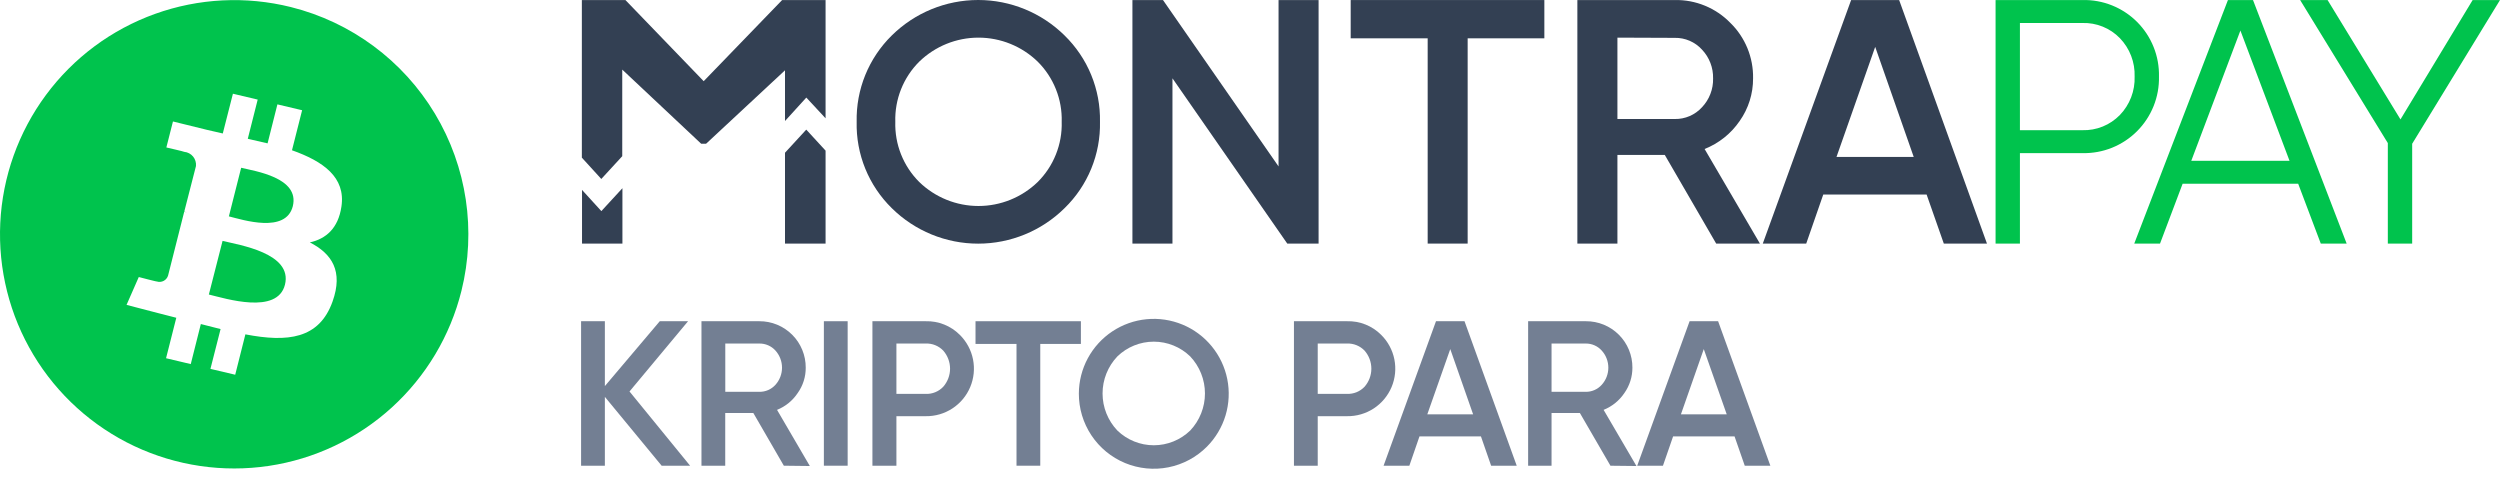
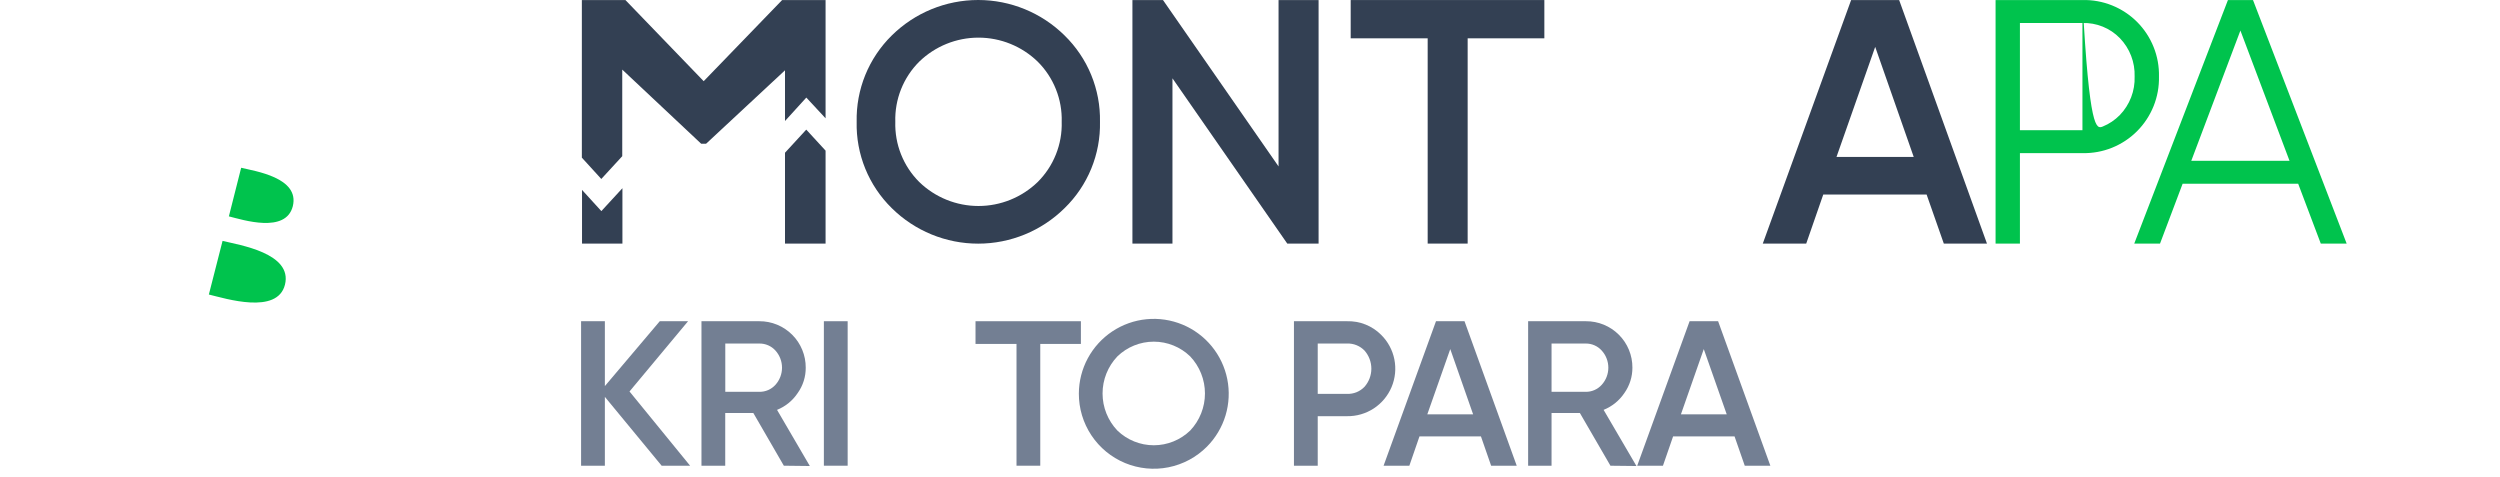
<svg xmlns="http://www.w3.org/2000/svg" width="131" height="25" viewBox="0 0 131 25" fill="none">
-   <path d="M109.12 0.002C109.65 -0.01 110.177 0.085 110.669 0.282C111.161 0.48 111.608 0.775 111.983 1.149C112.357 1.524 112.652 1.971 112.849 2.463C113.047 2.955 113.142 3.482 113.13 4.012C113.142 4.542 113.046 5.068 112.849 5.56C112.651 6.052 112.356 6.499 111.982 6.874C111.607 7.249 111.16 7.544 110.669 7.742C110.177 7.94 109.65 8.036 109.12 8.024H105.844V12.764H104.568V0.002H109.12ZM109.12 6.822C109.484 6.832 109.846 6.767 110.184 6.63C110.521 6.493 110.826 6.288 111.081 6.027C111.338 5.76 111.539 5.444 111.672 5.098C111.805 4.752 111.867 4.382 111.854 4.012C111.866 3.641 111.805 3.273 111.672 2.927C111.539 2.581 111.338 2.266 111.081 1.999C110.827 1.738 110.522 1.532 110.184 1.396C109.847 1.259 109.484 1.194 109.12 1.205H105.844V6.822H109.12Z" fill="#00C34D" />
+   <path d="M109.12 0.002C109.65 -0.01 110.177 0.085 110.669 0.282C111.161 0.48 111.608 0.775 111.983 1.149C112.357 1.524 112.652 1.971 112.849 2.463C113.047 2.955 113.142 3.482 113.13 4.012C113.142 4.542 113.046 5.068 112.849 5.56C112.651 6.052 112.356 6.499 111.982 6.874C111.607 7.249 111.16 7.544 110.669 7.742C110.177 7.94 109.65 8.036 109.12 8.024H105.844V12.764H104.568V0.002H109.12ZC109.484 6.832 109.846 6.767 110.184 6.63C110.521 6.493 110.826 6.288 111.081 6.027C111.338 5.76 111.539 5.444 111.672 5.098C111.805 4.752 111.867 4.382 111.854 4.012C111.866 3.641 111.805 3.273 111.672 2.927C111.539 2.581 111.338 2.266 111.081 1.999C110.827 1.738 110.522 1.532 110.184 1.396C109.847 1.259 109.484 1.194 109.12 1.205H105.844V6.822H109.12Z" fill="#00C34D" />
  <path d="M121.609 12.764L120.425 9.629H114.369L113.185 12.764H111.835L116.744 0.002H118.057L122.965 12.764H121.609ZM114.823 8.426H119.971L117.397 1.6L114.823 8.426Z" fill="#00C34D" />
-   <path d="M131 0.002L126.398 7.533V12.764H125.122V7.497L120.527 0.002H121.965L125.785 6.257L129.567 0.002H131Z" fill="#00C34D" />
  <path d="M40.984 0.002L36.873 4.254L32.772 0.002H30.489V8.261L31.508 9.378L32.606 8.184V3.647L36.741 7.531H36.999L41.134 3.684V6.341L42.251 5.113L43.26 6.199V0.002H40.984ZM42.248 6.792L41.134 8.003V12.765H43.26V7.893L42.248 6.792ZM31.511 11.062L30.498 9.951V12.765H32.615V9.862L31.511 11.062Z" fill="#334053" />
  <path d="M55.783 10.908C54.577 12.099 52.951 12.767 51.257 12.767C49.562 12.767 47.936 12.099 46.73 10.908C46.13 10.32 45.657 9.615 45.34 8.837C45.023 8.058 44.87 7.223 44.889 6.383C44.871 5.543 45.025 4.708 45.341 3.93C45.658 3.152 46.13 2.447 46.73 1.858C47.936 0.668 49.562 0 51.257 0C52.951 0 54.577 0.668 55.783 1.858C56.385 2.446 56.861 3.15 57.18 3.928C57.499 4.707 57.656 5.542 57.639 6.383C57.657 7.224 57.501 8.06 57.181 8.839C56.862 9.617 56.386 10.322 55.783 10.908V10.908ZM48.169 9.537C49.001 10.343 50.114 10.794 51.272 10.794C52.43 10.794 53.543 10.343 54.375 9.537C54.789 9.125 55.114 8.633 55.33 8.09C55.547 7.548 55.65 6.967 55.633 6.383C55.65 5.8 55.547 5.219 55.33 4.676C55.114 4.134 54.789 3.641 54.375 3.23C53.543 2.423 52.43 1.972 51.272 1.972C50.114 1.972 49.001 2.423 48.169 3.23C47.755 3.642 47.431 4.134 47.215 4.676C46.999 5.219 46.897 5.8 46.914 6.383C46.897 6.967 46.999 7.548 47.215 8.09C47.431 8.632 47.755 9.125 48.169 9.537V9.537Z" fill="#334053" />
  <path d="M66.996 0.002H69.094V12.764H67.453L61.437 4.104V12.764H59.339V0.002H60.94L66.996 8.721V0.002Z" fill="#334053" />
  <path d="M80.924 0.002V2.008H76.905V12.764H74.81V2.008H70.776V0.002H80.924Z" fill="#334053" />
-   <path d="M89.928 12.764L87.234 8.117H84.753V12.764H82.654V0.002H87.759C88.3 -0.008 88.837 0.092 89.337 0.298C89.837 0.503 90.29 0.809 90.667 1.196C91.055 1.573 91.36 2.026 91.565 2.526C91.77 3.026 91.871 3.563 91.861 4.104C91.866 4.903 91.621 5.684 91.161 6.337C90.708 7 90.067 7.512 89.321 7.807L92.22 12.764H89.928ZM84.753 1.972V6.236H87.759C88.026 6.241 88.292 6.188 88.537 6.083C88.782 5.977 89.003 5.82 89.183 5.622C89.374 5.421 89.525 5.184 89.624 4.924C89.725 4.665 89.772 4.388 89.766 4.11C89.779 3.549 89.569 3.005 89.183 2.598C89.003 2.4 88.782 2.243 88.537 2.137C88.292 2.031 88.026 1.979 87.759 1.984L84.753 1.972Z" fill="#334053" />
  <path d="M101.856 12.764L100.954 10.193H95.539L94.646 12.764H92.37L96.999 0.002H99.515L104.117 12.764H101.856ZM96.232 8.224H100.279L98.26 2.456L96.232 8.224Z" fill="#334053" />
  <path d="M14.932 14.918C14.533 16.501 11.825 15.645 10.944 15.433L11.662 12.623C12.536 12.838 15.343 13.264 14.932 14.918Z" fill="#00C34D" />
  <path d="M15.343 10.807C14.975 12.249 12.723 11.519 11.993 11.338L12.637 8.791C13.358 8.969 15.714 9.304 15.343 10.807Z" fill="#00C34D" />
-   <path d="M15.242 0.37C12.887 -0.217 10.411 -0.093 8.126 0.727C5.842 1.547 3.851 3.026 2.408 4.977C0.964 6.928 0.131 9.263 0.014 11.687C-0.102 14.112 0.503 16.516 1.753 18.597C3.003 20.677 4.842 22.34 7.037 23.376C9.233 24.411 11.686 24.772 14.086 24.413C16.487 24.054 18.727 22.991 20.523 21.359C22.32 19.727 23.592 17.598 24.179 15.243C24.965 12.086 24.466 8.745 22.79 5.956C21.114 3.167 18.399 1.158 15.242 0.37ZM17.89 10.832C17.721 11.964 17.083 12.513 16.236 12.703C17.399 13.298 17.991 14.216 17.426 15.799C16.727 17.765 15.067 17.946 12.858 17.52L12.325 19.636L11.027 19.329L11.558 17.243C11.223 17.161 10.88 17.075 10.524 16.98L9.996 19.078L8.701 18.771L9.238 16.651C8.932 16.575 8.625 16.492 8.318 16.415L6.631 15.976L7.272 14.516C7.272 14.516 8.229 14.768 8.214 14.749C8.273 14.768 8.335 14.775 8.397 14.77C8.458 14.765 8.519 14.748 8.574 14.719C8.629 14.691 8.678 14.652 8.717 14.604C8.757 14.557 8.787 14.502 8.806 14.443L9.652 11.099L9.791 11.132C9.738 11.111 9.692 11.099 9.656 11.086L10.269 8.7C10.286 8.52 10.231 8.34 10.116 8.201C10.001 8.062 9.835 7.974 9.656 7.957C9.656 7.942 8.717 7.727 8.717 7.727L9.063 6.365L10.846 6.804L11.674 6.994L12.205 4.911L13.503 5.218L12.984 7.273C13.328 7.347 13.681 7.429 14.021 7.512L14.536 5.469L15.831 5.776L15.3 7.874C16.929 8.451 18.126 9.285 17.89 10.832Z" fill="#00C34D" />
  <path d="M36.161 24.403H34.67L31.695 20.796V24.403H30.449V16.832H31.695V20.231L34.572 16.832H36.054L32.986 20.513L36.161 24.403Z" fill="#737F93" />
  <path d="M41.073 24.403L39.475 21.642H38.002V24.403H36.757V16.832H39.788C40.108 16.83 40.425 16.892 40.721 17.014C41.016 17.136 41.285 17.315 41.511 17.541C41.738 17.767 41.917 18.036 42.038 18.332C42.16 18.628 42.222 18.945 42.22 19.265C42.224 19.739 42.078 20.203 41.803 20.59C41.539 20.989 41.16 21.298 40.717 21.477L42.435 24.419L41.073 24.403ZM38.005 18.001V20.532H39.791C39.949 20.534 40.107 20.502 40.252 20.439C40.398 20.375 40.528 20.281 40.634 20.164C40.855 19.917 40.978 19.598 40.978 19.266C40.978 18.935 40.855 18.616 40.634 18.369C40.528 18.251 40.398 18.158 40.252 18.094C40.107 18.031 39.949 17.999 39.791 18.001H38.005Z" fill="#737F93" />
  <path d="M43.171 16.832H44.417V24.403H43.171V16.832Z" fill="#737F93" />
-   <path d="M48.506 16.832C48.837 16.823 49.167 16.882 49.474 17.005C49.782 17.128 50.061 17.312 50.295 17.547C50.648 17.897 50.889 18.344 50.986 18.831C51.083 19.319 51.032 19.824 50.839 20.282C50.647 20.74 50.322 21.13 49.906 21.402C49.491 21.674 49.003 21.816 48.506 21.808H46.972V24.404H45.715V16.832H48.506ZM48.506 20.64C48.678 20.647 48.848 20.617 49.007 20.552C49.166 20.488 49.309 20.39 49.427 20.265C49.656 20.003 49.783 19.667 49.783 19.319C49.783 18.971 49.656 18.634 49.427 18.372C49.308 18.249 49.165 18.152 49.006 18.088C48.848 18.024 48.677 17.994 48.506 18.001H46.972V20.64H48.506Z" fill="#737F93" />
  <path d="M56.639 16.832V18.022H54.51V24.403H53.265V18.022H51.117V16.832H56.639Z" fill="#737F93" />
  <path d="M63.244 23.404C62.695 23.956 61.994 24.333 61.23 24.486C60.465 24.639 59.673 24.561 58.953 24.263C58.234 23.964 57.619 23.458 57.188 22.809C56.757 22.16 56.528 21.397 56.532 20.618C56.535 19.973 56.696 19.34 57.002 18.772C57.308 18.205 57.749 17.722 58.285 17.365C58.822 17.008 59.439 16.789 60.08 16.727C60.721 16.665 61.368 16.762 61.964 17.009C62.559 17.256 63.084 17.646 63.493 18.144C63.902 18.642 64.182 19.233 64.309 19.865C64.436 20.497 64.404 21.15 64.219 21.767C64.033 22.384 63.698 22.946 63.244 23.404ZM58.55 22.56C59.062 23.055 59.746 23.332 60.459 23.332C61.171 23.332 61.855 23.055 62.367 22.56C62.863 22.035 63.14 21.34 63.14 20.618C63.14 19.896 62.863 19.201 62.367 18.676C61.855 18.18 61.171 17.903 60.459 17.903C59.746 17.903 59.062 18.18 58.55 18.676C58.052 19.2 57.774 19.895 57.774 20.618C57.774 21.341 58.052 22.036 58.55 22.56V22.56Z" fill="#737F93" />
  <path d="M70.582 16.832C70.914 16.823 71.244 16.881 71.552 17.004C71.86 17.127 72.14 17.312 72.374 17.547C72.727 17.897 72.968 18.344 73.065 18.831C73.162 19.319 73.111 19.825 72.918 20.283C72.725 20.741 72.4 21.131 71.984 21.403C71.567 21.675 71.079 21.816 70.582 21.808H69.049V24.403H67.803V16.832H70.582ZM70.582 20.639C70.754 20.646 70.924 20.616 71.083 20.552C71.242 20.487 71.385 20.389 71.503 20.265C71.732 20.003 71.859 19.667 71.859 19.319C71.859 18.97 71.732 18.634 71.503 18.372C71.384 18.249 71.241 18.152 71.082 18.088C70.924 18.024 70.753 17.994 70.582 18.001H69.049V20.639H70.582Z" fill="#737F93" />
  <path d="M78.135 24.403L77.602 22.869H74.38L73.85 24.403H72.5L75.246 16.832H76.74L79.476 24.403H78.135ZM74.791 21.71H77.191L75.994 18.292L74.791 21.71Z" fill="#737F93" />
  <path d="M84.388 24.404L82.786 21.642H81.301V24.404H80.074V16.832H83.102C83.422 16.83 83.74 16.892 84.036 17.013C84.332 17.135 84.602 17.314 84.828 17.54C85.055 17.766 85.234 18.035 85.356 18.331C85.478 18.627 85.54 18.945 85.538 19.265C85.54 19.739 85.394 20.203 85.121 20.59C84.854 20.989 84.474 21.298 84.029 21.477L85.75 24.419L84.388 24.404ZM81.301 18.001V20.532H83.087C83.246 20.534 83.403 20.503 83.549 20.439C83.694 20.376 83.824 20.282 83.93 20.164C84.154 19.918 84.277 19.598 84.277 19.266C84.277 18.935 84.154 18.615 83.93 18.369C83.824 18.251 83.694 18.157 83.549 18.094C83.403 18.03 83.246 17.999 83.087 18.001H81.301Z" fill="#737F93" />
  <path d="M91.425 24.403L90.891 22.869H87.67L87.139 24.403H85.79L88.535 16.832H90.029L92.766 24.403H91.425ZM88.081 21.71H90.48L89.278 18.292L88.081 21.71Z" fill="#737F93" />
</svg>